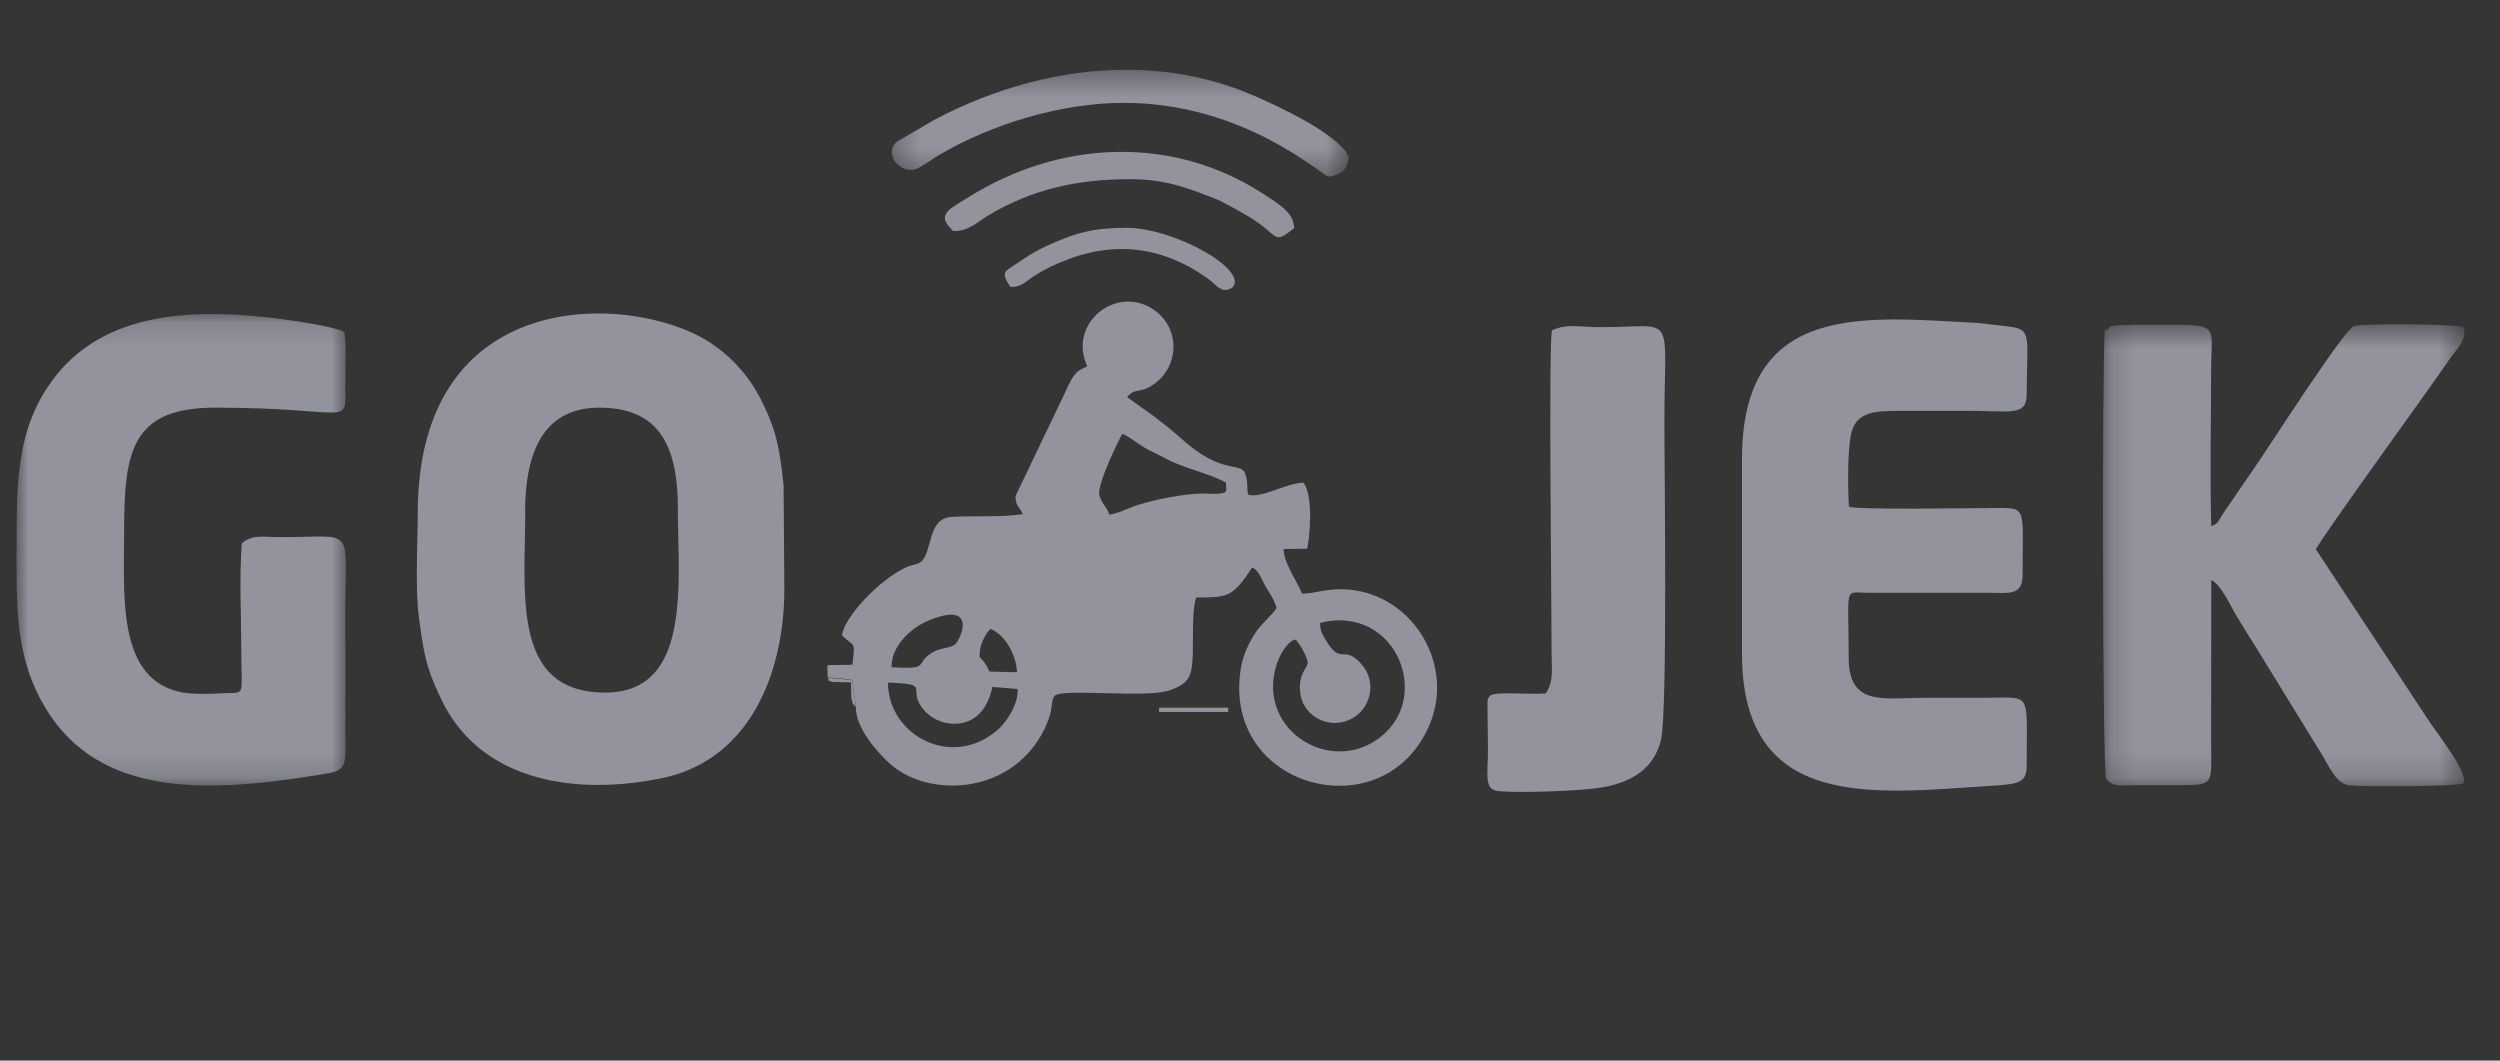
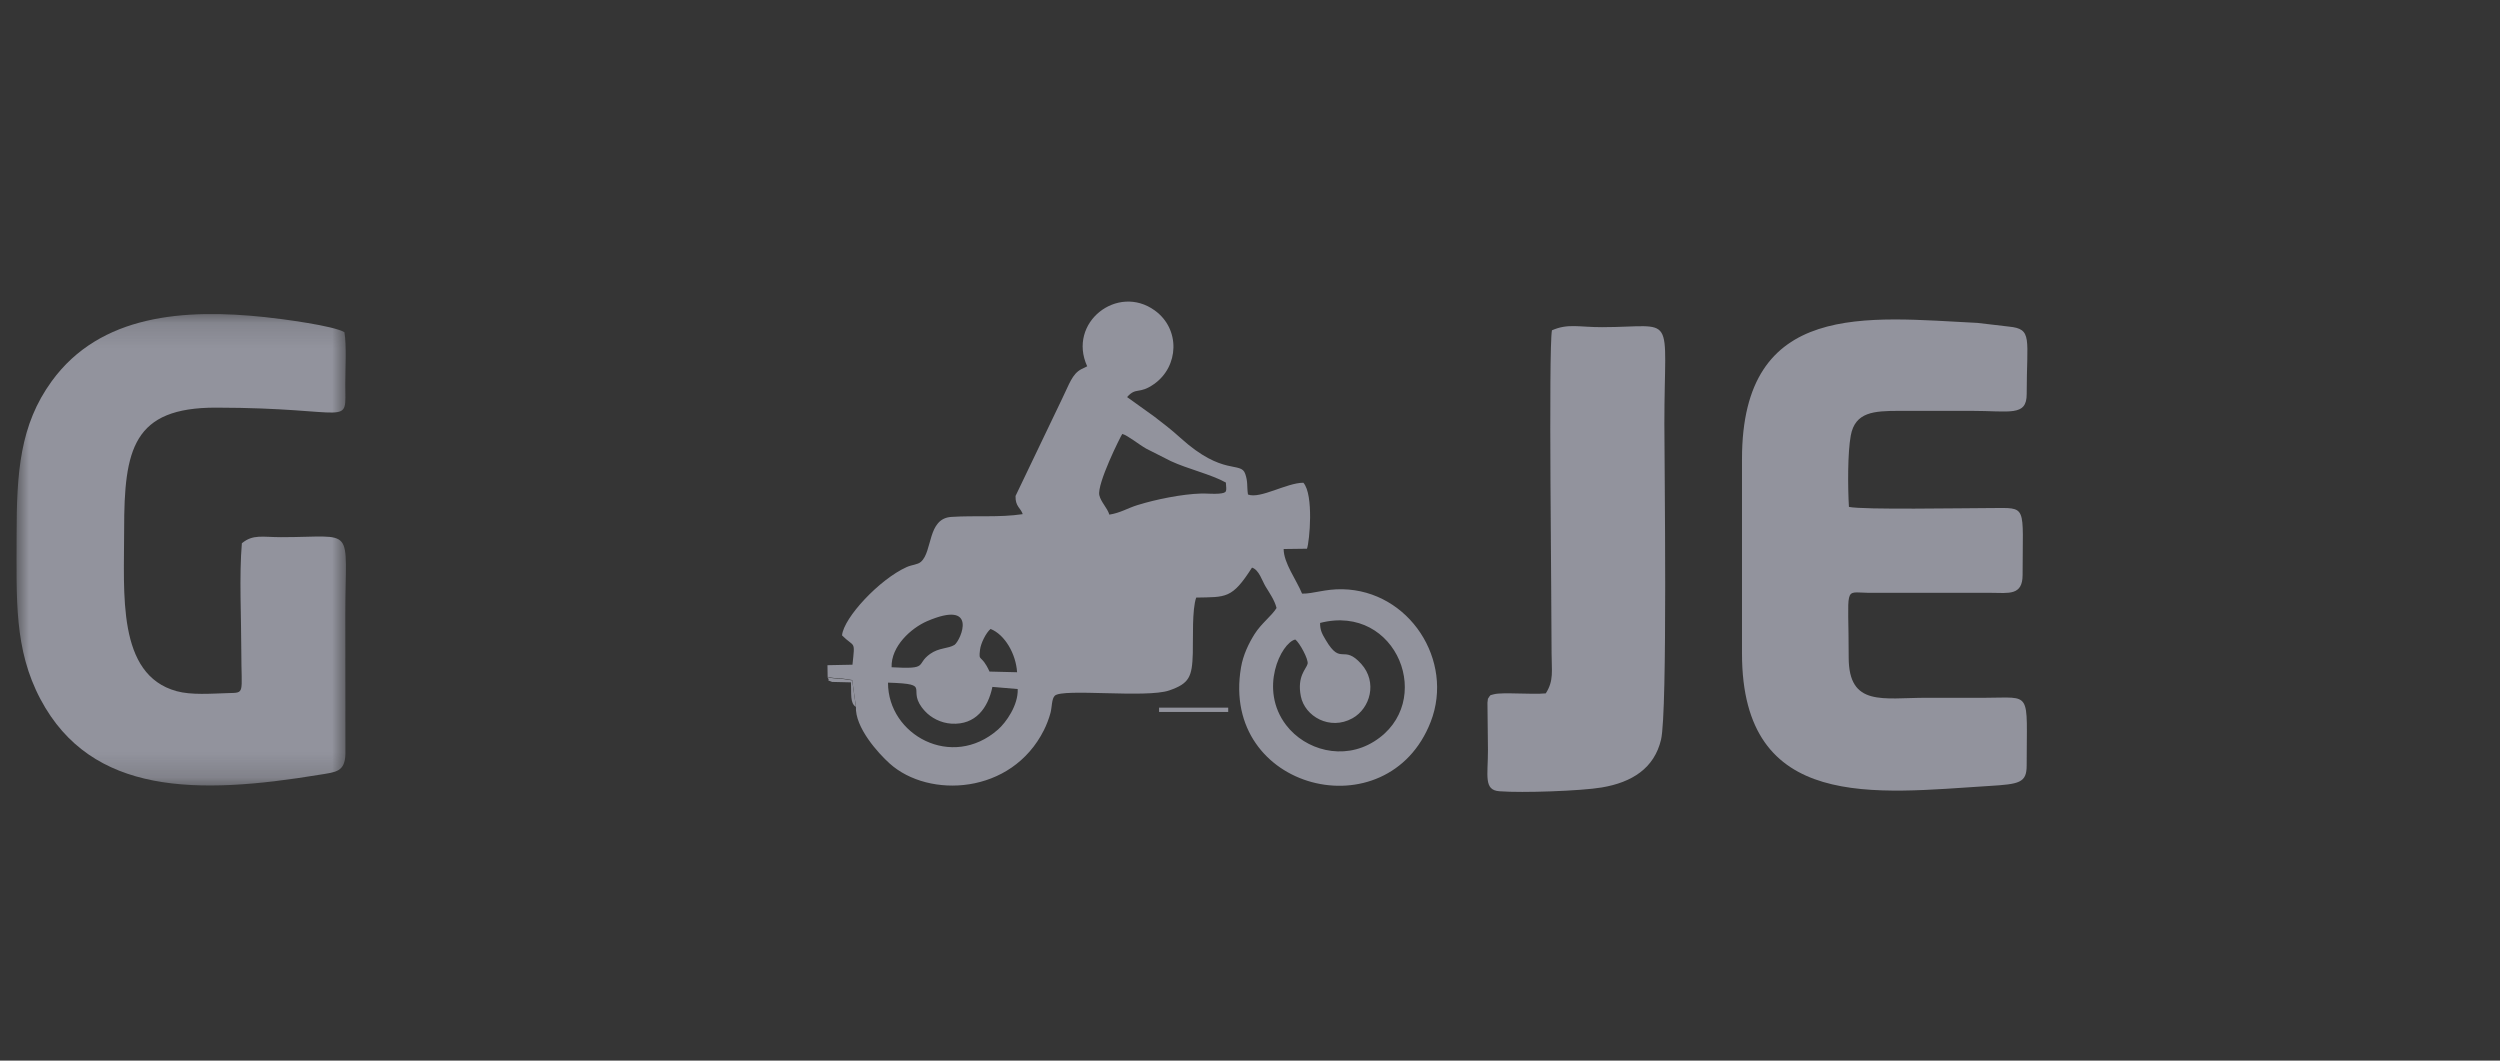
<svg xmlns="http://www.w3.org/2000/svg" xmlns:xlink="http://www.w3.org/1999/xlink" width="99" height="42">
  <rect width="100%" height="100%" fill="#333333" stroke="none" />
  <style>.B{fill:#92939d}.C{fill-rule:nonzero}.D{fill:#fff}</style>
  <defs>
-     <path id="A" d="M.19.55h14.313v18.287H.19z" />
    <path id="B" d="M0 .146h13.043v18.67H0z" />
    <path id="C" d="M.3.386h18.102V4.62H.3z" />
    <path id="D" d="M0 28.593h96.935V0H0z" />
  </defs>
  <g fill="none" fill-rule="evenodd">
    <path fill-opacity=".01" d="M0 0h99v42H0z" class="D" />
    <g transform="translate(.655 2)">
-       <path d="M15.928 22.398c.207 1.547.288 2.025.89 3.29 1.534 3.23 5.258 3.842 8.73 3.128 3.526-.724 4.86-4.223 4.857-7.51l-.03-4.087c-.16-1.5-.296-2.196-.872-3.347a5.85 5.85 0 0 0-1.91-2.218c-2.853-2.016-11.675-2.63-11.704 6.62-.003 1.162-.104 3.037.04 4.123m4.212-4.123c0-2.19.618-4.13 2.938-4.13 2.46 0 3.11 1.627 3.11 4.05 0 2.866.56 7.232-2.875 7.232-3.727 0-3.17-3.9-3.17-7.153" class="B C" />
      <g transform="translate(82.433 10.29)">
        <mask id="E" class="D">
          <use xlink:href="#A" />
        </mask>
-         <path d="M.262.793C.15 2.318.17 18.184.313 18.534c.243.384.687.268 1.29.268H3.16c1.498.003 1.312-.015 1.312-1.794l.006-6.322c.356.128.756 1.003.95 1.332.31.524.572.93.86 1.392l2.584 4.2c.25.42.557 1.134 1.057 1.2.56.063 4.238.053 4.52-.078.292-.282-.98-1.93-1.286-2.375L8.62 9.462c.414-.747 4.378-6.184 5.328-7.575.205-.303.72-.778.502-1.23-.32-.114-3.964-.153-4.336-.03-.36.12-3.44 4.907-3.72 5.305l-1.356 1.98c-.31.448-.258.532-.56.632-.057-2.027-.006-4.128-.006-6.163 0-2.012.502-1.8-2.87-1.806C-.03.574.703.67.262.793" mask="url(#E)" class="B C" />
      </g>
      <g transform="translate(0 10.29)">
        <mask id="F" class="D">
          <use xlink:href="#B" />
        </mask>
        <path d="M8.923 9.223c-.11 1.286-.022 2.958-.022 4.284 0 1.707.164 1.63-.53 1.65-.663.02-1.448.085-2.037-.078-2.368-.654-2.07-3.858-2.073-6.397-.002-3.19.355-4.833 3.636-4.83 5.468.007 5.125.82 5.122-.928-.001-.586.055-1.515-.034-2.058C12.57.61 10.5.336 9.843.268 6.65-.07 3.318.155 1.393 2.806.136 4.536.002 6.4.002 8.917s-.104 4.5.945 6.48C2.97 19.21 7.18 19.184 12 18.39c.644-.105 1.008-.108 1.024-.832l-.004-5.53c0-3.564.45-3.045-2.552-3.046-.723 0-1.104-.124-1.543.24z" mask="url(#F)" class="B C" />
      </g>
      <g class="B C">
        <path d="M72.562 18.07c-.045-.782-.053-2.137.073-2.82.173-.94.92-.977 1.904-.98h2.88c1.517 0 2.183.23 2.183-.663 0-2.225.245-2.578-.704-2.674l-1.245-.146c-4.358-.215-9.325-.924-9.325 5.39v7.702c0 6.295 5.306 5.523 9.793 5.245 1.188-.073 1.48-.122 1.48-.81 0-2.997.23-2.683-1.638-2.682H75.63c-1.718 0-3.077.367-3.077-1.598 0-2.877-.21-2.57.74-2.56l4.907.002c.692.004 1.24.116 1.24-.71 0-2.807.21-2.652-1.24-2.647-1.104.002-5.09.075-5.636-.046m-14.234 7.5c-.104.175-.044.016-.082.254l.02 1.865c.003 1.024-.182 1.6.462 1.642.9.07 3.23-.012 4.042-.15 1.212-.204 2.083-.767 2.35-1.894.263-1.103.132-10.94.132-12.512 0-4.502.515-3.827-2.47-3.822-.904.002-1.344-.156-1.982.124-.14.756-.01 10.94-.014 12.8-.001.682.097 1.068-.23 1.578-.572.053-1.704-.053-2.046.033-.247.06-.095.02-.183.082m-25.09.42l-.147-1.05-.436-.066c-.258-.008-.29-.005-.546-.063.158.225-.14.053.186.19l.747.018c.023.45-.042.827.195.97" />
        <path d="M32.112 24.8c.257.058.288.054.546.063l.435.066.147 1.05c-.046.824.882 1.85 1.34 2.26 1.546 1.387 4.82 1.235 6.105-1.327.093-.185.197-.444.26-.683.06-.225.043-.55.167-.676.294-.307 3.63.104 4.538-.213.787-.273.904-.53.93-1.474.016-.608-.034-1.716.134-2.202 1.186-.025 1.417.056 2.21-1.187.28.088.4.522.538.75.157.258.36.546.434.85-.196.318-.605.61-.873 1.037-.227.362-.45.818-.534 1.315-.833 4.867 5.812 6.53 7.512 2.155.94-2.424-.848-5.196-3.494-5.25-.692-.014-1.16.182-1.6.174-.23-.56-.727-1.208-.73-1.767l.924-.012c.102-.28.275-2.14-.143-2.613-.672.005-1.707.652-2.194.467-.048-.32.003-.5-.107-.815-.175-.52-.872.108-2.566-1.427-.365-.33-.637-.536-1.027-.837l-1.087-.78c.367-.413.463-.09 1.07-.517.983-.692 1.05-2.172.028-2.912-1.478-1.07-3.468.48-2.678 2.21-.017.013-.044.023-.056.03l-.167.08c-.374.188-.492.615-.76 1.155l-1.854 3.87c-.013.42.204.472.285.72-.94.14-1.857.047-2.83.11-.95.062-.734 1.375-1.204 1.78-.134.115-.343.108-.564.207-1.075.483-2.494 2.003-2.558 2.705.505.506.52.16.413 1.16l-.99.02.007.455zm11.162-6.424c-.08-.265-.33-.49-.395-.762-.105-.445.847-2.347.908-2.43.213.054.656.418.95.583l.976.494c.658.307 1.612.53 2.177.848.02.355.076.407-.282.44-.186.017-.5-.01-.7-.005-.746.02-1.803.233-2.527.46-.38.118-.667.305-1.098.374zm-8.622 6.048c-.026-.84.782-1.553 1.4-1.823 2.046-.88 1.35.737 1.093.936-.265.16-.608.103-.97.36-.59.423-.015.614-1.534.526zm16.97-1.756c3.055-.785 4.593 3.165 2.136 4.695-1.227.766-2.723.34-3.48-.647-1.097-1.433-.202-3.257.36-3.392.167.12.532.79.488.964-.05.204-.425.485-.268 1.283s1.15 1.37 2.046.872c.704-.393.996-1.43.347-2.152-.716-.796-.794.085-1.4-.936-.146-.246-.234-.394-.23-.688zM38.53 24.594c-.336-.734-.44-.343-.376-.864.03-.254.232-.667.418-.824.566.226 1.003.985 1.05 1.715l-1.093-.027zm-4.02.438c1.852.06.64.24 1.464 1.13.24.262.627.47 1.052.495.956.056 1.445-.625 1.618-1.456l1.002.085c.026.638-.463 1.328-.783 1.607-1.822 1.6-4.357.216-4.353-1.86z" />
      </g>
      <g transform="translate(34.347 .377)">
        <mask id="G" class="D">
          <use xlink:href="#C" />
        </mask>
-         <path d="M9.518 1.696c4.77.008 7.822 2.883 8.096 2.925.452-.072.78-.26.79-.806-.434-.9-2.776-1.977-3.706-2.385C10.55-.39 5.847.327 2 2.368l-1.473.858c-.55.42.045 1.28.723 1.1.16-.042.767-.467.963-.582 2.05-1.2 4.8-2.053 7.315-2.048" mask="url(#G)" class="B C" />
      </g>
-       <path d="M37.08 7.144c.574.05.987-.365 1.406-.616 1.73-1.032 3.514-1.433 5.612-1.433 1.404 0 2.25.342 3.33.758.366.14 1 .512 1.326.7 1.318.78.943 1.174 1.836.487.01-.6-.58-.947-1.212-1.358-3.606-2.346-8.062-2.138-11.68.127-.16.1-.63.377-.757.493-.373.342-.078.602.142.843m2.267 2.21c.418.042.63-.223.98-.448.277-.178.654-.373.97-.5 2.057-.896 4.02-.685 5.844.6.376.268.577.664 1.004.378.662-.694-2.293-2.363-4.203-2.363-1.27 0-1.974.175-3.196.736-.434.2-.724.4-1.078.638-.556.374-.713.35-.32.96" class="B C" />
      <g transform="translate(0 .763)">
        <mask id="H" class="D">
          <use xlink:href="#D" />
        </mask>
        <path mask="url(#H)" d="M45.244 25.43h2.738v-.17h-2.738z" class="B C" />
        <mask id="I" class="D">
          <use xlink:href="#E" href="#D" />
        </mask>
-         <path mask="url(#I)" d="M44.162 26.55h4.05v-.17h-4.05z" class="B C" />
+         <path mask="url(#I)" d="M44.162 26.55h4.05h-4.05z" class="B C" />
        <mask id="J" class="D">
          <use xlink:href="#F" href="#D" />
        </mask>
        <path mask="url(#J)" d="M42.653 27.667h6.277v-.17h-6.277z" class="B C" />
      </g>
    </g>
  </g>
</svg>